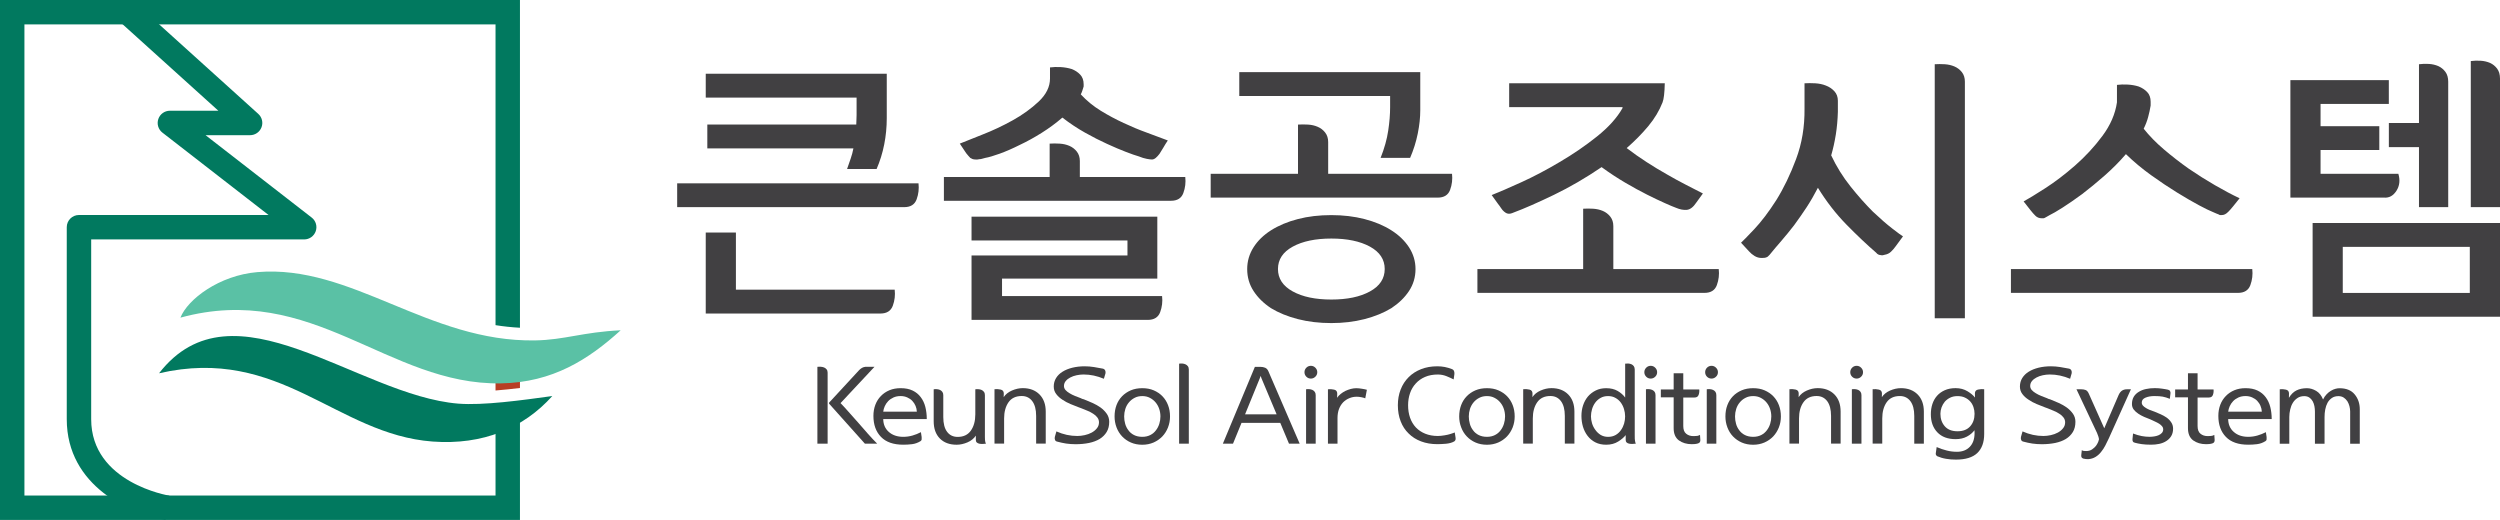
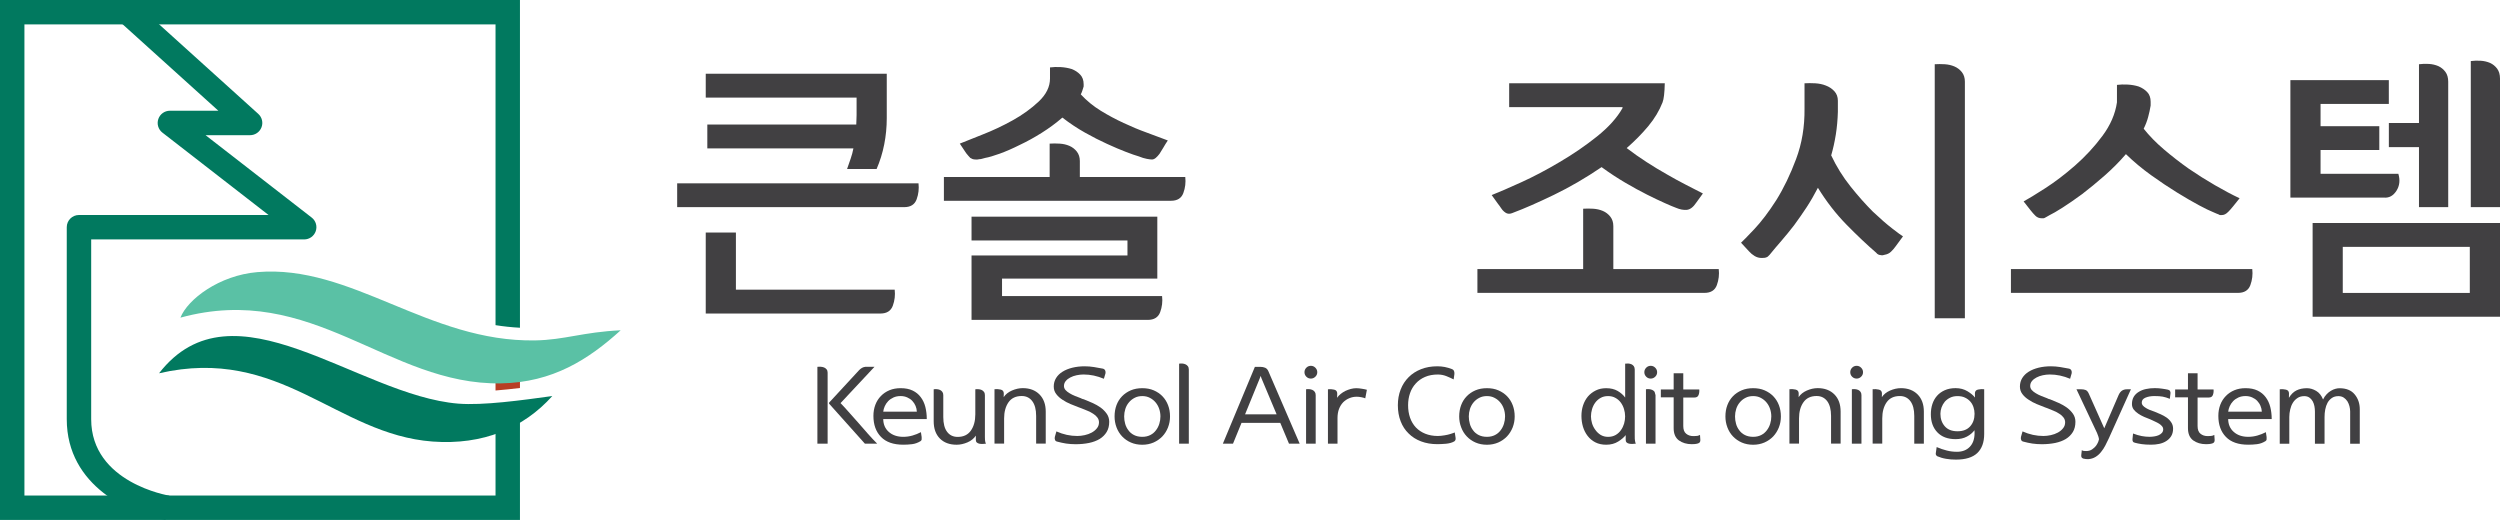
<svg xmlns="http://www.w3.org/2000/svg" version="1.1" id="Layer_1" x="0px" y="0px" width="109.201px" height="22.705px" viewBox="0 0 109.201 22.705" enable-background="new 0 0 109.201 22.705" xml:space="preserve">
  <path fill="#414042" d="M29.579,8.008h10.542c0.027,0.24,0,0.474-0.083,0.7c-0.084,0.227-0.264,0.34-0.541,0.34h-9.918V8.008z   M30.896,6.482V5.441h6.506c0-0.064,0.002-0.129,0.007-0.194c0.005-0.065,0.007-0.139,0.007-0.222V4.262h-6.589v-1.04h7.907v1.942  c0,0.388-0.037,0.77-0.111,1.144c-0.074,0.375-0.185,0.733-0.333,1.075H37c0.055-0.157,0.108-0.31,0.159-0.458  c0.051-0.147,0.09-0.295,0.118-0.443H30.896z M32.145,12.654h6.936c0.027,0.24,0,0.475-0.083,0.701  c-0.084,0.226-0.264,0.34-0.541,0.34h-7.63v-3.538h1.318V12.654z" />
  <path fill="#414042" d="M47.168,7.036V7.73h4.605c0.027,0.241,0,0.474-0.084,0.7c-0.083,0.228-0.263,0.34-0.54,0.34H41.23V7.73  h4.619V6.274c0.139-0.01,0.285-0.01,0.437,0c0.153,0.009,0.294,0.041,0.424,0.097c0.129,0.055,0.238,0.139,0.325,0.249  C47.123,6.731,47.168,6.87,47.168,7.036 M47.334,3.68v0.097c-0.019,0.065-0.037,0.125-0.056,0.18  c-0.018,0.056-0.041,0.111-0.069,0.166c0.259,0.278,0.55,0.516,0.874,0.715c0.324,0.199,0.657,0.377,0.998,0.534  c0.333,0.157,0.666,0.296,0.999,0.416c0.333,0.121,0.643,0.236,0.93,0.347c-0.075,0.111-0.139,0.215-0.194,0.312  c-0.056,0.097-0.112,0.188-0.167,0.271c-0.055,0.074-0.111,0.134-0.166,0.18c-0.056,0.046-0.111,0.069-0.167,0.069  c-0.046,0-0.12-0.009-0.222-0.028c-0.102-0.018-0.222-0.055-0.36-0.111c-0.13-0.036-0.315-0.101-0.556-0.194  c-0.24-0.092-0.513-0.208-0.817-0.347c-0.306-0.138-0.627-0.302-0.965-0.492c-0.337-0.189-0.668-0.409-0.991-0.659  c-0.278,0.241-0.579,0.463-0.902,0.666c-0.324,0.204-0.643,0.379-0.957,0.527c-0.315,0.158-0.606,0.285-0.874,0.382  c-0.268,0.097-0.481,0.159-0.639,0.187c-0.064,0.018-0.115,0.032-0.152,0.041c-0.037,0.01-0.069,0.014-0.097,0.014  c-0.037,0.01-0.067,0.014-0.09,0.014h-0.077c-0.055,0-0.102-0.007-0.138-0.021c-0.037-0.015-0.07-0.031-0.097-0.049  c-0.028-0.028-0.056-0.058-0.083-0.09c-0.028-0.033-0.061-0.072-0.098-0.118l-0.277-0.416c0.222-0.093,0.552-0.224,0.992-0.396  c0.439-0.171,0.876-0.376,1.31-0.617c0.435-0.24,0.817-0.516,1.145-0.825c0.328-0.31,0.493-0.645,0.493-1.006V2.945  c0.138-0.019,0.293-0.023,0.464-0.015c0.171,0.01,0.33,0.038,0.479,0.084c0.147,0.055,0.272,0.136,0.374,0.243  C47.283,3.363,47.334,3.504,47.334,3.68 M50.136,13.973h-7.699v-2.815h6.811v-0.653h-6.811v-1.04h8.115v2.705h-6.783v0.763h6.991  c0.028,0.24,0,0.475-0.083,0.7C50.594,13.859,50.413,13.973,50.136,13.973" />
-   <path fill="#414042" d="M58.015,6.205v1.387h5.41c0.026,0.241,0,0.474-0.084,0.701c-0.084,0.226-0.264,0.339-0.541,0.339h-9.917  v-1.04h3.814v-2.15c0.139-0.009,0.285-0.009,0.438,0c0.152,0.009,0.293,0.041,0.422,0.097c0.131,0.055,0.24,0.139,0.326,0.25  C57.97,5.899,58.015,6.039,58.015,6.205 M62.038,3.152v1.665c0,0.314-0.036,0.654-0.11,1.019c-0.074,0.366-0.186,0.72-0.334,1.061  h-1.289c0.166-0.416,0.276-0.811,0.332-1.186c0.057-0.374,0.084-0.718,0.084-1.033V4.192h-6.589v-1.04H62.038z M58.154,9.396  c0.518,0,1.001,0.057,1.449,0.173c0.449,0.116,0.84,0.28,1.173,0.492c0.323,0.204,0.58,0.451,0.771,0.742  c0.188,0.292,0.283,0.609,0.283,0.95c0,0.353-0.095,0.672-0.283,0.957c-0.19,0.287-0.447,0.537-0.771,0.75  c-0.333,0.203-0.724,0.362-1.173,0.479c-0.448,0.115-0.932,0.173-1.449,0.173c-0.527,0-1.016-0.058-1.463-0.173  c-0.449-0.116-0.84-0.275-1.174-0.479c-0.322-0.213-0.577-0.463-0.762-0.75c-0.185-0.285-0.277-0.604-0.277-0.957  c0-0.341,0.092-0.658,0.277-0.95c0.185-0.291,0.44-0.538,0.762-0.742c0.334-0.212,0.725-0.376,1.174-0.492  C57.138,9.452,57.626,9.396,58.154,9.396 M58.154,13.084c0.693,0,1.255-0.117,1.686-0.354c0.43-0.235,0.645-0.563,0.645-0.979  c0-0.416-0.215-0.742-0.645-0.978c-0.431-0.235-0.992-0.353-1.686-0.353s-1.256,0.118-1.686,0.353  c-0.431,0.236-0.646,0.562-0.646,0.978c0,0.416,0.215,0.743,0.646,0.979C56.898,12.967,57.46,13.084,58.154,13.084" />
  <path fill="#414042" d="M70.471,9.88v1.874h4.604c0.029,0.239,0,0.473-0.082,0.699c-0.083,0.227-0.264,0.34-0.541,0.34h-9.918  v-1.039h4.619V9.117c0.139-0.009,0.285-0.009,0.437,0c0.153,0.01,0.293,0.042,0.423,0.097c0.131,0.056,0.238,0.139,0.326,0.25  C70.427,9.575,70.471,9.714,70.471,9.88 M65.921,3.638h6.797c-0.009,0.416-0.042,0.693-0.097,0.833  c-0.14,0.36-0.347,0.707-0.624,1.04c-0.278,0.333-0.592,0.651-0.943,0.957c0.277,0.212,0.566,0.416,0.867,0.61  c0.3,0.194,0.598,0.375,0.895,0.541c0.287,0.166,0.565,0.319,0.838,0.458c0.273,0.139,0.517,0.264,0.729,0.374l-0.292,0.403  c-0.129,0.194-0.266,0.298-0.408,0.312C73.54,9.18,73.379,9.15,73.205,9.075c-0.102-0.036-0.262-0.104-0.479-0.201  c-0.219-0.097-0.475-0.219-0.771-0.367c-0.296-0.148-0.617-0.324-0.964-0.527C70.646,7.777,70.3,7.55,69.958,7.3  c-0.694,0.472-1.391,0.877-2.088,1.214c-0.699,0.337-1.283,0.594-1.756,0.77c-0.102,0.046-0.185,0.062-0.248,0.048  c-0.065-0.014-0.12-0.044-0.168-0.09c-0.045-0.037-0.09-0.088-0.131-0.152c-0.041-0.065-0.086-0.125-0.131-0.181l-0.279-0.388  c0.306-0.12,0.734-0.305,1.283-0.555c0.551-0.25,1.112-0.546,1.687-0.888c0.583-0.342,1.126-0.714,1.629-1.116  c0.505-0.403,0.877-0.817,1.117-1.242V4.679h-4.952V3.638z" />
  <path fill="#414042" d="M80.279,4.401v0.486c-0.01,0.342-0.039,0.673-0.09,0.992c-0.051,0.318-0.118,0.622-0.202,0.908  c0.231,0.49,0.514,0.944,0.846,1.36c0.333,0.416,0.657,0.781,0.972,1.095c0.324,0.306,0.607,0.553,0.854,0.743  c0.245,0.189,0.398,0.303,0.464,0.339l-0.317,0.431c-0.065,0.092-0.136,0.173-0.209,0.242c-0.074,0.07-0.166,0.114-0.277,0.132  c-0.028,0.009-0.057,0.016-0.083,0.021c-0.028,0.004-0.056,0.002-0.083-0.007c-0.028,0-0.061-0.007-0.098-0.021  c-0.037-0.014-0.074-0.044-0.111-0.09c-0.396-0.342-0.827-0.749-1.29-1.221c-0.462-0.471-0.879-1.008-1.248-1.609  c-0.158,0.305-0.324,0.592-0.499,0.86c-0.178,0.268-0.357,0.527-0.541,0.777c-0.186,0.24-0.371,0.467-0.555,0.68  c-0.186,0.213-0.357,0.416-0.514,0.61l-0.084,0.083c-0.046,0.028-0.09,0.044-0.132,0.049c-0.041,0.004-0.085,0.007-0.131,0.007  c-0.11,0-0.213-0.028-0.306-0.084c-0.092-0.055-0.176-0.124-0.25-0.208l-0.346-0.374c0.082-0.074,0.277-0.273,0.582-0.596  c0.305-0.324,0.625-0.745,0.957-1.263c0.323-0.518,0.612-1.116,0.866-1.796c0.255-0.68,0.377-1.413,0.368-2.199v-1.11  c0.139-0.009,0.294-0.009,0.465,0c0.171,0.01,0.326,0.042,0.465,0.098c0.147,0.055,0.272,0.138,0.374,0.249  C80.228,4.096,80.279,4.235,80.279,4.401 M85.827,3.569v10.333h-1.317V2.806c0.139-0.009,0.284-0.009,0.438,0  c0.152,0.01,0.293,0.042,0.422,0.097c0.13,0.056,0.239,0.139,0.327,0.25C85.783,3.264,85.827,3.402,85.827,3.569" />
  <path fill="#414042" d="M87.838,11.753H98.38c0.027,0.241,0,0.474-0.083,0.7c-0.084,0.227-0.265,0.34-0.541,0.34h-9.918V11.753z   M93.941,4.443V4.61c-0.027,0.166-0.063,0.334-0.11,0.506c-0.046,0.171-0.111,0.34-0.194,0.506c0.241,0.305,0.534,0.606,0.881,0.902  c0.346,0.295,0.711,0.578,1.09,0.846c0.379,0.259,0.76,0.499,1.144,0.721s0.741,0.412,1.075,0.569  c-0.111,0.138-0.205,0.256-0.284,0.353s-0.146,0.174-0.202,0.229c-0.055,0.056-0.105,0.096-0.152,0.118  c-0.045,0.023-0.097,0.035-0.151,0.035h-0.063c-0.013,0-0.033-0.009-0.062-0.028c-0.028-0.009-0.063-0.023-0.104-0.041  c-0.042-0.019-0.095-0.042-0.16-0.07c-0.119-0.046-0.318-0.143-0.597-0.291c-0.276-0.148-0.596-0.333-0.956-0.555  c-0.361-0.222-0.738-0.474-1.131-0.756c-0.393-0.282-0.762-0.589-1.104-0.922c-0.285,0.333-0.599,0.647-0.936,0.943  s-0.664,0.564-0.979,0.805c-0.314,0.23-0.599,0.427-0.853,0.589c-0.255,0.162-0.442,0.27-0.562,0.326  c-0.065,0.037-0.113,0.065-0.146,0.083c-0.032,0.019-0.058,0.033-0.077,0.042c-0.018,0.009-0.037,0.014-0.055,0.014h-0.07  c-0.055,0-0.105-0.009-0.152-0.028s-0.088-0.046-0.125-0.084c-0.036-0.036-0.071-0.073-0.104-0.11  c-0.031-0.037-0.068-0.079-0.104-0.125l-0.305-0.389c0.202-0.11,0.518-0.302,0.942-0.575s0.86-0.604,1.304-0.992  c0.444-0.389,0.842-0.818,1.193-1.29c0.352-0.472,0.564-0.962,0.638-1.47V3.708c0.14-0.019,0.294-0.023,0.466-0.014  c0.17,0.009,0.33,0.037,0.478,0.083c0.147,0.056,0.272,0.137,0.375,0.243C93.89,4.125,93.941,4.267,93.941,4.443" />
  <path fill="#414042" d="M104.345,3.499V4.54h-2.982v0.971h2.566v1.04h-2.566v1.04h3.398c0.084,0.278,0.055,0.526-0.083,0.742  c-0.14,0.218-0.319,0.317-0.541,0.299h-4.092V3.499H104.345z M101.016,9.742h8.185v4.092h-8.185V9.742z M107.882,10.782h-5.549  v2.012h5.549V10.782z M106.939,3.569v5.479h-1.277V6.426h-1.316V5.372h1.316V2.806c0.141-0.019,0.283-0.023,0.432-0.014  c0.148,0.009,0.286,0.041,0.416,0.097c0.12,0.056,0.222,0.139,0.305,0.249C106.897,3.249,106.939,3.393,106.939,3.569 M109.201,3.43  v5.618h-1.276V2.667c0.138-0.018,0.282-0.023,0.43-0.014c0.147,0.009,0.286,0.042,0.416,0.097c0.12,0.056,0.222,0.139,0.306,0.25  C109.158,3.111,109.201,3.254,109.201,3.43" />
  <path fill="#414042" d="M36.151,16.279v3.101h-0.447v-3.356c0.047-0.006,0.096-0.008,0.149-0.004  c0.053,0.004,0.101,0.014,0.145,0.032s0.08,0.048,0.11,0.084C36.137,16.173,36.151,16.221,36.151,16.279 M36.212,17.609  c0-0.004,0.001-0.008,0.002-0.013c0.002-0.005,0.004-0.01,0.008-0.016l1.309-1.417c0.037-0.037,0.077-0.068,0.121-0.094  c0.044-0.024,0.094-0.041,0.149-0.047h0.397l-1.483,1.586c0.134,0.14,0.267,0.285,0.399,0.436c0.132,0.15,0.265,0.3,0.399,0.449  c0.133,0.152,0.266,0.304,0.398,0.455c0.132,0.15,0.267,0.293,0.403,0.431h-0.536l-1.556-1.739  c-0.004-0.003-0.006-0.007-0.008-0.011C36.213,17.625,36.212,17.617,36.212,17.609" />
  <path fill="#414042" d="M40.226,18.877l0.032,0.213c0.003,0.041,0.003,0.076,0,0.105c-0.003,0.029-0.019,0.055-0.047,0.073  c-0.118,0.073-0.242,0.118-0.373,0.134c-0.13,0.016-0.258,0.023-0.382,0.023c-0.428,0-0.753-0.112-0.974-0.34  c-0.221-0.227-0.331-0.533-0.331-0.918c0-0.175,0.028-0.336,0.084-0.484c0.056-0.149,0.137-0.277,0.242-0.383  c0.103-0.108,0.228-0.193,0.374-0.254s0.309-0.09,0.489-0.09c0.205,0,0.38,0.034,0.524,0.104c0.144,0.069,0.262,0.165,0.352,0.286  c0.093,0.121,0.161,0.264,0.203,0.429c0.041,0.164,0.063,0.342,0.063,0.53H38.58c0.003,0.234,0.084,0.422,0.245,0.563  c0.16,0.141,0.37,0.213,0.631,0.213c0.14,0,0.274-0.02,0.403-0.057C39.988,18.988,40.109,18.938,40.226,18.877 M38.58,17.981h1.468  c-0.003-0.087-0.022-0.171-0.056-0.251c-0.034-0.082-0.082-0.154-0.144-0.221c-0.059-0.062-0.132-0.111-0.219-0.15  c-0.088-0.039-0.184-0.059-0.289-0.059c-0.118,0-0.223,0.021-0.315,0.063c-0.091,0.042-0.169,0.096-0.231,0.161  s-0.111,0.14-0.147,0.219C38.612,17.824,38.588,17.903,38.58,17.981" />
  <path fill="#414042" d="M43.021,17.259v1.836c0,0.047,0.001,0.086,0.004,0.117c0.004,0.03,0.007,0.056,0.01,0.075  c0.003,0.021,0.007,0.039,0.014,0.054c0.006,0.013,0.012,0.026,0.019,0.039c-0.047,0.006-0.097,0.01-0.15,0.012  c-0.053,0.001-0.101-0.003-0.144-0.012c-0.044-0.011-0.079-0.026-0.107-0.052c-0.028-0.024-0.042-0.063-0.042-0.111v-0.188  c-0.087,0.129-0.21,0.227-0.368,0.295c-0.159,0.067-0.316,0.102-0.471,0.102c-0.308,0-0.552-0.09-0.732-0.271  c-0.18-0.183-0.27-0.434-0.27-0.754v-1.397c0.043-0.007,0.089-0.009,0.137-0.005c0.048,0.004,0.094,0.014,0.138,0.033  c0.04,0.019,0.074,0.045,0.102,0.084c0.028,0.037,0.042,0.084,0.042,0.144v0.956c0,0.283,0.055,0.498,0.166,0.645  c0.11,0.148,0.264,0.223,0.464,0.223c0.254,0,0.446-0.092,0.575-0.275c0.129-0.184,0.194-0.42,0.194-0.709v-1.095  c0.043-0.007,0.088-0.009,0.137-0.005c0.048,0.004,0.094,0.014,0.137,0.033c0.041,0.019,0.075,0.045,0.103,0.084  C43.007,17.152,43.021,17.199,43.021,17.259" />
  <path fill="#414042" d="M43.846,17.189l-0.005,0.158c0.084-0.125,0.205-0.221,0.361-0.289c0.158-0.068,0.315-0.104,0.474-0.104  c0.304,0,0.547,0.093,0.729,0.275c0.182,0.184,0.273,0.434,0.273,0.75v1.399h-0.419v-1.212c0-0.28-0.057-0.494-0.169-0.643  c-0.112-0.149-0.265-0.225-0.461-0.225c-0.258,0-0.45,0.092-0.578,0.275c-0.127,0.183-0.191,0.42-0.191,0.707v1.097h-0.42v-2.377  c0.094-0.009,0.185-0.004,0.273,0.017C43.802,17.039,43.846,17.096,43.846,17.189" />
  <path fill="#414042" d="M46.182,19.291c-0.05-0.01-0.083-0.034-0.098-0.075c-0.016-0.04-0.019-0.083-0.009-0.13l0.069-0.242  c0.153,0.068,0.305,0.118,0.455,0.151c0.151,0.032,0.302,0.049,0.455,0.049c0.105,0,0.214-0.013,0.326-0.037  c0.112-0.024,0.214-0.062,0.307-0.112c0.09-0.05,0.166-0.111,0.226-0.187c0.061-0.074,0.091-0.161,0.091-0.261  c0-0.077-0.023-0.147-0.07-0.209c-0.046-0.063-0.107-0.117-0.181-0.164c-0.075-0.049-0.158-0.094-0.25-0.131  c-0.091-0.037-0.182-0.073-0.273-0.111l-0.102-0.037c-0.115-0.044-0.237-0.091-0.366-0.145c-0.129-0.053-0.247-0.117-0.356-0.191  c-0.109-0.07-0.199-0.152-0.27-0.247c-0.072-0.093-0.108-0.201-0.108-0.326c0-0.139,0.034-0.264,0.103-0.375  c0.068-0.11,0.163-0.202,0.284-0.276c0.121-0.076,0.264-0.133,0.429-0.174C47.009,16.021,47.187,16,47.379,16  c0.139,0,0.276,0.012,0.407,0.033c0.133,0.021,0.262,0.046,0.39,0.07c0.047,0.012,0.079,0.039,0.098,0.078  c0.018,0.041,0.023,0.084,0.014,0.127l-0.07,0.237c-0.146-0.062-0.293-0.108-0.441-0.14c-0.147-0.031-0.296-0.047-0.445-0.047  c-0.103,0-0.204,0.012-0.305,0.033c-0.101,0.021-0.194,0.053-0.277,0.098c-0.081,0.041-0.147,0.093-0.199,0.156  c-0.051,0.063-0.077,0.135-0.077,0.217c0,0.064,0.023,0.123,0.068,0.175c0.045,0.051,0.105,0.098,0.18,0.142  c0.071,0.043,0.151,0.084,0.24,0.119c0.088,0.035,0.175,0.068,0.259,0.1c0.008,0.006,0.019,0.013,0.03,0.017  c0.011,0.005,0.022,0.009,0.034,0.012c0.013,0.003,0.024,0.007,0.036,0.009c0.01,0.004,0.02,0.006,0.03,0.01  c0.118,0.047,0.242,0.099,0.371,0.156c0.128,0.057,0.247,0.125,0.356,0.202c0.105,0.078,0.194,0.169,0.266,0.271  c0.071,0.103,0.107,0.219,0.107,0.35c0,0.174-0.038,0.323-0.112,0.445c-0.075,0.123-0.177,0.225-0.308,0.306  c-0.13,0.077-0.285,0.136-0.464,0.173c-0.178,0.036-0.373,0.055-0.584,0.055c-0.143,0-0.281-0.01-0.415-0.029  C46.435,19.354,46.306,19.324,46.182,19.291" />
  <path fill="#414042" d="M48.685,18.191c0-0.178,0.027-0.342,0.083-0.492s0.137-0.279,0.243-0.389  c0.105-0.109,0.233-0.195,0.382-0.26c0.149-0.063,0.316-0.094,0.503-0.094c0.184,0,0.35,0.03,0.499,0.094  c0.149,0.064,0.276,0.15,0.382,0.26c0.105,0.109,0.187,0.238,0.244,0.389c0.058,0.15,0.086,0.314,0.086,0.492  c0,0.167-0.029,0.326-0.088,0.479c-0.059,0.149-0.141,0.281-0.247,0.393c-0.108,0.111-0.237,0.201-0.384,0.266  c-0.148,0.064-0.312,0.098-0.492,0.098c-0.184,0-0.35-0.033-0.499-0.098s-0.276-0.154-0.382-0.266s-0.187-0.243-0.244-0.393  C48.713,18.518,48.685,18.358,48.685,18.191 M49.104,18.191c0,0.107,0.014,0.216,0.044,0.32c0.029,0.106,0.077,0.201,0.142,0.285  c0.062,0.088,0.144,0.156,0.245,0.207s0.221,0.078,0.361,0.078c0.134,0,0.25-0.027,0.35-0.078c0.099-0.051,0.181-0.119,0.246-0.207  c0.066-0.084,0.114-0.179,0.147-0.285c0.033-0.104,0.049-0.213,0.049-0.32c0-0.112-0.018-0.223-0.053-0.329  c-0.036-0.106-0.088-0.201-0.156-0.282c-0.069-0.084-0.152-0.15-0.25-0.201c-0.098-0.053-0.209-0.078-0.333-0.078  c-0.127,0-0.24,0.025-0.338,0.078c-0.098,0.051-0.181,0.117-0.249,0.201c-0.069,0.081-0.12,0.176-0.154,0.282  C49.121,17.969,49.104,18.079,49.104,18.191" />
  <path fill="#414042" d="M51.928,16.141v3.238h-0.424v-3.494c0.043-0.008,0.09-0.008,0.139-0.006c0.05,0.004,0.095,0.015,0.136,0.033  c0.043,0.019,0.079,0.047,0.107,0.084S51.928,16.082,51.928,16.141" />
  <path fill="#414042" d="M53.858,19.38h-0.443l1.399-3.356h0.242c0.074,0,0.143,0.014,0.205,0.039  c0.062,0.027,0.109,0.076,0.14,0.147l1.37,3.17h-0.467l-0.381-0.909H54.23L53.858,19.38z M55.763,18.098l-0.656-1.562l-0.042-0.116  l-0.042,0.116l-0.638,1.562H55.763z" />
  <path fill="#414042" d="M56.98,16.257c0-0.075,0.027-0.14,0.082-0.196c0.054-0.055,0.121-0.082,0.199-0.082  c0.073,0,0.139,0.027,0.194,0.082c0.056,0.057,0.084,0.121,0.084,0.196c0,0.078-0.028,0.144-0.084,0.198  c-0.056,0.054-0.121,0.082-0.194,0.082c-0.078,0-0.146-0.028-0.199-0.082C57.007,16.4,56.98,16.335,56.98,16.257 M57.47,17.259  v2.121h-0.42v-2.377c0.043-0.007,0.09-0.009,0.137-0.005c0.049,0.004,0.095,0.014,0.138,0.033c0.041,0.019,0.075,0.045,0.103,0.084  C57.456,17.152,57.47,17.199,57.47,17.259" />
  <path fill="#414042" d="M58.005,19.38v-2.377c0.093-0.009,0.186-0.004,0.273,0.017s0.133,0.076,0.133,0.17l-0.006,0.187  c0.037-0.06,0.089-0.115,0.152-0.166c0.063-0.052,0.133-0.095,0.207-0.134c0.077-0.036,0.157-0.065,0.24-0.088  c0.082-0.021,0.161-0.032,0.234-0.032c0.076,0,0.16,0.008,0.252,0.024c0.094,0.014,0.164,0.03,0.216,0.045l-0.071,0.373  c-0.043-0.019-0.101-0.035-0.174-0.049s-0.139-0.021-0.198-0.021c-0.114,0-0.223,0.021-0.323,0.064  c-0.102,0.041-0.191,0.102-0.269,0.178c-0.078,0.082-0.14,0.18-0.183,0.295s-0.065,0.246-0.065,0.396v1.119H58.005z" />
  <path fill="#414042" d="M62.806,16.359c-0.211,0-0.398,0.035-0.559,0.105c-0.162,0.069-0.297,0.166-0.406,0.287  c-0.111,0.12-0.196,0.262-0.251,0.426c-0.056,0.162-0.084,0.338-0.084,0.523c0,0.2,0.028,0.381,0.086,0.546  c0.058,0.164,0.142,0.306,0.254,0.425c0.112,0.117,0.249,0.209,0.41,0.274s0.345,0.099,0.55,0.099c0.04,0,0.086-0.002,0.138-0.008  c0.052-0.005,0.103-0.012,0.155-0.021c0.05-0.01,0.096-0.019,0.139-0.027c0.041-0.01,0.074-0.02,0.1-0.027  c0.021-0.007,0.043-0.014,0.063-0.02c0.021-0.006,0.04-0.012,0.059-0.02c0.016-0.006,0.031-0.011,0.045-0.016  s0.027-0.01,0.039-0.016l0.033,0.209c0.008,0.043,0.008,0.08,0,0.109c-0.01,0.03-0.026,0.055-0.052,0.072  c-0.096,0.057-0.218,0.09-0.366,0.104c-0.146,0.012-0.272,0.018-0.375,0.018c-0.261,0-0.498-0.04-0.711-0.121  c-0.213-0.08-0.394-0.195-0.543-0.344c-0.152-0.146-0.269-0.324-0.349-0.534c-0.082-0.21-0.122-0.444-0.122-0.702  c0-0.248,0.04-0.477,0.122-0.686c0.08-0.207,0.196-0.387,0.349-0.539c0.149-0.15,0.33-0.266,0.543-0.35S62.522,16,62.783,16  c0.112,0,0.219,0.01,0.324,0.03c0.104,0.021,0.209,0.051,0.314,0.092c0.047,0.019,0.076,0.048,0.092,0.087  c0.013,0.038,0.02,0.08,0.016,0.127l-0.033,0.237c-0.09-0.046-0.194-0.093-0.314-0.142C63.062,16.383,62.936,16.359,62.806,16.359" />
  <path fill="#414042" d="M63.738,18.191c0-0.178,0.028-0.342,0.084-0.492c0.057-0.15,0.137-0.279,0.244-0.389  c0.104-0.109,0.231-0.195,0.381-0.26c0.149-0.063,0.316-0.094,0.504-0.094c0.184,0,0.35,0.03,0.498,0.094  c0.149,0.064,0.276,0.15,0.383,0.26c0.104,0.109,0.187,0.238,0.244,0.389s0.086,0.314,0.086,0.492c0,0.167-0.029,0.326-0.088,0.479  c-0.06,0.149-0.142,0.281-0.248,0.393c-0.107,0.111-0.236,0.201-0.383,0.266c-0.148,0.064-0.313,0.098-0.492,0.098  c-0.185,0-0.351-0.033-0.5-0.098c-0.148-0.064-0.275-0.154-0.381-0.266c-0.106-0.111-0.188-0.243-0.244-0.393  C63.767,18.518,63.738,18.358,63.738,18.191 M64.158,18.191c0,0.107,0.015,0.216,0.045,0.32c0.028,0.106,0.076,0.201,0.142,0.285  c0.062,0.088,0.144,0.156,0.245,0.207s0.221,0.078,0.361,0.078c0.133,0,0.25-0.027,0.35-0.078s0.181-0.119,0.246-0.207  c0.066-0.084,0.113-0.179,0.146-0.285c0.033-0.104,0.049-0.213,0.049-0.32c0-0.112-0.018-0.223-0.053-0.329  s-0.088-0.201-0.156-0.282c-0.068-0.084-0.151-0.15-0.25-0.201c-0.098-0.053-0.209-0.078-0.332-0.078  c-0.127,0-0.24,0.025-0.338,0.078c-0.099,0.051-0.182,0.117-0.25,0.201c-0.068,0.081-0.119,0.176-0.154,0.282  C64.175,17.969,64.158,18.079,64.158,18.191" />
-   <path fill="#414042" d="M66.94,17.189l-0.004,0.158c0.084-0.125,0.204-0.221,0.36-0.289c0.158-0.068,0.314-0.104,0.474-0.104  c0.304,0,0.548,0.093,0.729,0.275c0.182,0.184,0.272,0.434,0.272,0.75v1.399h-0.419v-1.212c0-0.28-0.057-0.494-0.168-0.643  c-0.112-0.149-0.266-0.225-0.463-0.225c-0.258,0-0.449,0.092-0.576,0.275c-0.128,0.183-0.191,0.42-0.191,0.707v1.097h-0.42v-2.377  c0.094-0.009,0.184-0.004,0.273,0.017C66.896,17.039,66.94,17.096,66.94,17.189" />
  <path fill="#414042" d="M71.406,16.141v2.865c0,0.069,0,0.123,0.002,0.164s0.006,0.072,0.012,0.098  c0.002,0.025,0.008,0.046,0.014,0.064c0.006,0.016,0.014,0.032,0.02,0.047c-0.047,0.006-0.098,0.01-0.149,0.012  c-0.054,0.002-0.101-0.002-0.146-0.012c-0.043-0.009-0.078-0.025-0.106-0.051s-0.042-0.063-0.042-0.111v-0.211  c-0.072,0.094-0.18,0.188-0.326,0.28s-0.322,0.14-0.527,0.14c-0.18,0-0.338-0.035-0.473-0.104s-0.248-0.164-0.338-0.282  c-0.09-0.117-0.158-0.252-0.203-0.402c-0.044-0.151-0.066-0.308-0.066-0.469c0-0.162,0.023-0.316,0.071-0.461  c0.048-0.146,0.119-0.275,0.212-0.388c0.094-0.108,0.206-0.196,0.342-0.263c0.133-0.067,0.284-0.1,0.455-0.1  c0.196,0,0.362,0.039,0.502,0.12c0.137,0.081,0.248,0.177,0.328,0.289v-1.481c0.043-0.006,0.09-0.008,0.137-0.006  c0.049,0.004,0.095,0.014,0.139,0.033c0.04,0.018,0.074,0.047,0.102,0.084C71.391,16.033,71.406,16.082,71.406,16.141   M69.494,18.191c0,0.096,0.017,0.195,0.047,0.3c0.031,0.104,0.08,0.2,0.145,0.287c0.063,0.09,0.141,0.163,0.232,0.22  c0.095,0.055,0.201,0.084,0.322,0.084c0.129,0,0.238-0.027,0.334-0.082c0.094-0.055,0.17-0.125,0.23-0.213  c0.063-0.087,0.107-0.182,0.138-0.285c0.029-0.104,0.044-0.209,0.044-0.311c0-0.112-0.017-0.221-0.05-0.327  c-0.032-0.104-0.079-0.2-0.142-0.284c-0.062-0.084-0.139-0.15-0.233-0.201c-0.093-0.053-0.2-0.078-0.321-0.078  c-0.123,0-0.232,0.026-0.326,0.08c-0.094,0.053-0.17,0.121-0.232,0.205s-0.109,0.178-0.141,0.287  C69.51,17.979,69.494,18.086,69.494,18.191" />
-   <path fill="#414042" d="M71.825,16.257c0-0.075,0.028-0.14,0.082-0.196c0.054-0.055,0.12-0.082,0.198-0.082  c0.074,0,0.14,0.027,0.195,0.082c0.057,0.057,0.084,0.121,0.084,0.196c0,0.078-0.027,0.144-0.084,0.198  c-0.056,0.054-0.121,0.082-0.195,0.082c-0.078,0-0.145-0.028-0.198-0.082C71.853,16.4,71.825,16.335,71.825,16.257 M72.314,17.259  v2.121h-0.418v-2.377c0.043-0.007,0.088-0.009,0.137-0.005c0.048,0.004,0.094,0.014,0.137,0.033  c0.041,0.019,0.075,0.045,0.104,0.084C72.3,17.152,72.314,17.199,72.314,17.259" />
+   <path fill="#414042" d="M71.825,16.257c0-0.075,0.028-0.14,0.082-0.196c0.054-0.055,0.12-0.082,0.198-0.082  c0.074,0,0.14,0.027,0.195,0.082c0.057,0.057,0.084,0.121,0.084,0.196c0,0.078-0.027,0.144-0.084,0.198  c-0.056,0.054-0.121,0.082-0.195,0.082c-0.078,0-0.145-0.028-0.198-0.082C71.853,16.4,71.825,16.335,71.825,16.257 M72.314,17.259  v2.121h-0.418v-2.377c0.043-0.007,0.088-0.009,0.137-0.005c0.048,0.004,0.094,0.014,0.137,0.033  c0.041,0.019,0.075,0.045,0.104,0.084" />
  <path fill="#414042" d="M73.968,19.049c0.047,0,0.085-0.001,0.117-0.005c0.031-0.003,0.057-0.007,0.079-0.009  c0.022-0.006,0.038-0.012,0.052-0.02c0.012-0.006,0.025-0.012,0.041-0.018l0.014,0.209c0.004,0.041-0.003,0.074-0.018,0.103  c-0.016,0.028-0.044,0.048-0.084,0.06c-0.044,0.014-0.09,0.022-0.137,0.027c-0.045,0.004-0.09,0.006-0.135,0.006  c-0.223,0-0.41-0.056-0.563-0.166c-0.152-0.113-0.228-0.291-0.228-0.533v-1.346h-0.56v-0.346h0.56v-0.708h0.42v0.708h0.698  c0.009,0.081,0,0.16-0.028,0.238c-0.027,0.078-0.088,0.115-0.182,0.115h-0.488v1.246c0,0.154,0.041,0.267,0.125,0.334  C73.736,19.015,73.841,19.049,73.968,19.049" />
-   <path fill="#414042" d="M74.482,16.257c0-0.075,0.027-0.14,0.08-0.196c0.055-0.055,0.121-0.082,0.199-0.082  c0.074,0,0.14,0.027,0.195,0.082c0.057,0.057,0.084,0.121,0.084,0.196c0,0.078-0.027,0.144-0.084,0.198  c-0.056,0.054-0.121,0.082-0.195,0.082c-0.078,0-0.145-0.028-0.199-0.082C74.509,16.4,74.482,16.335,74.482,16.257 M74.97,17.259  v2.121h-0.418v-2.377c0.043-0.007,0.088-0.009,0.137-0.005c0.048,0.004,0.094,0.014,0.137,0.033  c0.041,0.019,0.075,0.045,0.104,0.084C74.957,17.152,74.97,17.199,74.97,17.259" />
  <path fill="#414042" d="M75.367,18.191c0-0.178,0.027-0.342,0.084-0.492c0.056-0.15,0.137-0.279,0.242-0.389s0.232-0.195,0.383-0.26  c0.148-0.063,0.316-0.094,0.503-0.094c0.183,0,0.351,0.03,0.499,0.094c0.148,0.064,0.275,0.15,0.382,0.26  c0.104,0.109,0.187,0.238,0.244,0.389s0.086,0.314,0.086,0.492c0,0.167-0.028,0.326-0.088,0.479  c-0.06,0.149-0.142,0.281-0.247,0.393c-0.107,0.111-0.236,0.201-0.384,0.266c-0.148,0.064-0.312,0.098-0.492,0.098  c-0.185,0-0.351-0.033-0.499-0.098s-0.275-0.154-0.382-0.266s-0.187-0.243-0.244-0.393C75.396,18.518,75.367,18.358,75.367,18.191   M75.787,18.191c0,0.107,0.014,0.216,0.044,0.32c0.028,0.106,0.077,0.201,0.142,0.285c0.063,0.088,0.145,0.156,0.246,0.207  c0.101,0.051,0.221,0.078,0.36,0.078c0.134,0,0.25-0.027,0.351-0.078c0.099-0.051,0.18-0.119,0.246-0.207  c0.065-0.084,0.113-0.179,0.146-0.285c0.033-0.104,0.049-0.213,0.049-0.32c0-0.112-0.018-0.223-0.053-0.329  c-0.036-0.106-0.088-0.201-0.156-0.282c-0.068-0.084-0.152-0.15-0.25-0.201c-0.098-0.053-0.209-0.078-0.333-0.078  c-0.127,0-0.24,0.025-0.338,0.078c-0.099,0.051-0.181,0.117-0.249,0.201c-0.069,0.081-0.12,0.176-0.154,0.282  C75.804,17.969,75.787,18.079,75.787,18.191" />
  <path fill="#414042" d="M78.568,17.189l-0.004,0.158c0.084-0.125,0.205-0.221,0.361-0.289c0.157-0.068,0.314-0.104,0.473-0.104  c0.305,0,0.549,0.093,0.73,0.275c0.182,0.184,0.271,0.434,0.271,0.75v1.399h-0.418v-1.212c0-0.28-0.058-0.494-0.168-0.643  c-0.113-0.149-0.267-0.225-0.463-0.225c-0.258,0-0.449,0.092-0.576,0.275c-0.129,0.183-0.192,0.42-0.192,0.707v1.097h-0.419v-2.377  c0.093-0.009,0.184-0.004,0.271,0.017C78.525,17.039,78.568,17.096,78.568,17.189" />
  <path fill="#414042" d="M80.82,16.257c0-0.075,0.027-0.14,0.081-0.196c0.054-0.055,0.121-0.082,0.199-0.082  c0.074,0,0.14,0.027,0.194,0.082c0.057,0.057,0.084,0.121,0.084,0.196c0,0.078-0.027,0.144-0.084,0.198  c-0.055,0.054-0.12,0.082-0.194,0.082c-0.078,0-0.146-0.028-0.199-0.082C80.847,16.4,80.82,16.335,80.82,16.257 M81.309,17.259  v2.121H80.89v-2.377c0.043-0.007,0.089-0.009,0.137-0.005c0.049,0.004,0.094,0.014,0.139,0.033c0.039,0.019,0.074,0.045,0.102,0.084  C81.294,17.152,81.309,17.199,81.309,17.259" />
  <path fill="#414042" d="M82.204,17.189L82.2,17.348c0.083-0.125,0.204-0.221,0.36-0.289c0.158-0.068,0.314-0.104,0.474-0.104  c0.304,0,0.547,0.093,0.729,0.275c0.182,0.184,0.272,0.434,0.272,0.75v1.399h-0.419v-1.212c0-0.28-0.057-0.494-0.168-0.643  c-0.112-0.149-0.266-0.225-0.462-0.225c-0.259,0-0.45,0.092-0.578,0.275c-0.127,0.183-0.19,0.42-0.19,0.707v1.097h-0.42v-2.377  c0.094-0.009,0.184-0.004,0.272,0.017C82.16,17.039,82.204,17.096,82.204,17.189" />
  <path fill="#414042" d="M85.482,19.734c0.234,0,0.422-0.072,0.561-0.218c0.138-0.144,0.207-0.345,0.207-0.603l-0.004-0.121  c-0.082,0.111-0.192,0.205-0.332,0.279c-0.139,0.074-0.303,0.111-0.493,0.111c-0.343,0-0.608-0.1-0.797-0.298  c-0.19-0.199-0.284-0.461-0.284-0.788c0-0.158,0.021-0.307,0.066-0.445c0.045-0.138,0.113-0.259,0.203-0.361  s0.203-0.184,0.338-0.244c0.136-0.061,0.293-0.092,0.474-0.092c0.198,0,0.372,0.047,0.521,0.137c0.146,0.09,0.256,0.181,0.327,0.275  l-0.005-0.179c0-0.093,0.045-0.149,0.133-0.17c0.09-0.021,0.18-0.024,0.273-0.017v1.959c0,0.363-0.102,0.64-0.303,0.832  c-0.203,0.191-0.514,0.285-0.933,0.285c-0.149,0-0.292-0.01-0.429-0.035c-0.137-0.022-0.266-0.061-0.387-0.113  c-0.027-0.02-0.047-0.042-0.057-0.066c-0.009-0.027-0.009-0.061,0-0.102l0.033-0.232c0.148,0.065,0.295,0.115,0.438,0.15  C85.176,19.716,85.326,19.734,85.482,19.734 M84.758,18.074c0,0.217,0.063,0.399,0.19,0.545c0.127,0.146,0.313,0.219,0.556,0.219  c0.239,0,0.423-0.07,0.552-0.213c0.129-0.144,0.193-0.326,0.193-0.551c0-0.1-0.016-0.195-0.047-0.289  c-0.03-0.092-0.077-0.174-0.139-0.246c-0.063-0.071-0.141-0.129-0.234-0.172c-0.092-0.045-0.201-0.065-0.325-0.065  c-0.121,0-0.229,0.022-0.322,0.069s-0.171,0.105-0.233,0.176c-0.062,0.076-0.108,0.158-0.142,0.25  C84.775,17.889,84.758,17.981,84.758,18.074" />
  <path fill="#414042" d="M88.384,19.291c-0.05-0.01-0.083-0.034-0.098-0.075c-0.016-0.04-0.02-0.083-0.01-0.13l0.069-0.242  c0.153,0.068,0.304,0.118,0.455,0.151c0.151,0.032,0.302,0.049,0.454,0.049c0.105,0,0.215-0.013,0.327-0.037  s0.214-0.062,0.307-0.112c0.091-0.05,0.166-0.111,0.226-0.187c0.062-0.074,0.092-0.161,0.092-0.261c0-0.077-0.023-0.147-0.07-0.209  c-0.046-0.063-0.107-0.117-0.182-0.164c-0.074-0.049-0.157-0.094-0.25-0.131c-0.092-0.037-0.182-0.073-0.272-0.111l-0.103-0.037  c-0.114-0.044-0.236-0.091-0.365-0.145c-0.129-0.053-0.248-0.117-0.355-0.191c-0.109-0.07-0.201-0.152-0.271-0.247  c-0.071-0.093-0.107-0.201-0.107-0.326c0-0.139,0.034-0.264,0.103-0.375c0.069-0.11,0.163-0.202,0.284-0.276  c0.121-0.076,0.265-0.133,0.43-0.174C89.211,16.021,89.389,16,89.583,16c0.139,0,0.276,0.012,0.407,0.033s0.262,0.046,0.39,0.07  c0.047,0.012,0.079,0.039,0.098,0.078c0.019,0.041,0.023,0.084,0.013,0.127l-0.068,0.237c-0.146-0.062-0.293-0.108-0.441-0.14  c-0.146-0.031-0.296-0.047-0.445-0.047c-0.103,0-0.203,0.012-0.305,0.033c-0.101,0.021-0.193,0.053-0.277,0.098  c-0.08,0.041-0.146,0.093-0.198,0.156s-0.077,0.135-0.077,0.217c0,0.064,0.023,0.123,0.068,0.175  c0.045,0.051,0.104,0.098,0.18,0.142c0.07,0.043,0.15,0.084,0.24,0.119c0.088,0.035,0.175,0.068,0.258,0.1  c0.009,0.006,0.02,0.013,0.031,0.017c0.01,0.005,0.021,0.009,0.033,0.012c0.014,0.003,0.024,0.007,0.035,0.009  c0.012,0.004,0.021,0.006,0.031,0.01c0.118,0.047,0.241,0.099,0.371,0.156c0.128,0.057,0.247,0.125,0.355,0.202  c0.105,0.078,0.194,0.169,0.267,0.271c0.071,0.103,0.106,0.219,0.106,0.35c0,0.174-0.037,0.323-0.111,0.445  c-0.075,0.123-0.178,0.225-0.309,0.306c-0.129,0.077-0.285,0.136-0.463,0.173c-0.179,0.036-0.373,0.055-0.586,0.055  c-0.142,0-0.279-0.01-0.414-0.029C88.637,19.354,88.508,19.324,88.384,19.291" />
  <path fill="#414042" d="M91.684,19.193c0-0.028-0.009-0.072-0.028-0.131c-0.018-0.059-0.037-0.108-0.056-0.149l-0.899-1.909h0.209  c0.068,0,0.131,0.01,0.188,0.031s0.102,0.073,0.139,0.154l0.678,1.519l0.627-1.454c0.039-0.086,0.088-0.15,0.147-0.191  c0.062-0.039,0.134-0.059,0.218-0.059h0.172l-0.965,2.143c-0.047,0.103-0.097,0.205-0.152,0.31c-0.053,0.104-0.116,0.2-0.188,0.287  c-0.068,0.087-0.148,0.158-0.24,0.214c-0.092,0.057-0.199,0.09-0.32,0.098c-0.039,0-0.077-0.002-0.113-0.006  s-0.066-0.011-0.096-0.017c-0.043-0.013-0.071-0.033-0.084-0.062c-0.012-0.027-0.016-0.062-0.01-0.102l0.024-0.21  c0.006,0.006,0.013,0.011,0.019,0.015c0.006,0.002,0.014,0.008,0.023,0.014c0.012,0.002,0.029,0.006,0.051,0.009  c0.022,0.003,0.053,0.005,0.094,0.005c0.103,0,0.188-0.023,0.26-0.072c0.072-0.048,0.13-0.102,0.174-0.16  c0.043-0.063,0.076-0.121,0.097-0.176C91.673,19.239,91.684,19.205,91.684,19.193" />
  <path fill="#414042" d="M94.695,17.021c0.043,0.009,0.075,0.029,0.093,0.061c0.019,0.031,0.025,0.066,0.019,0.106l-0.028,0.233  c-0.114-0.047-0.218-0.078-0.312-0.096c-0.094-0.017-0.215-0.025-0.363-0.025c-0.146,0-0.274,0.022-0.385,0.068  c-0.11,0.045-0.166,0.116-0.166,0.217c0,0.049,0.018,0.094,0.052,0.133c0.034,0.037,0.077,0.074,0.131,0.104  c0.052,0.032,0.112,0.061,0.177,0.088c0.065,0.025,0.131,0.049,0.196,0.071c0.084,0.034,0.173,0.071,0.269,0.114  c0.094,0.041,0.182,0.091,0.262,0.146c0.082,0.059,0.148,0.129,0.201,0.209c0.053,0.077,0.08,0.17,0.08,0.276  c0,0.127-0.029,0.235-0.082,0.323c-0.055,0.089-0.127,0.16-0.218,0.218c-0.087,0.055-0.188,0.096-0.302,0.121  c-0.116,0.024-0.232,0.036-0.355,0.036c-0.164,0-0.304-0.008-0.416-0.025c-0.115-0.018-0.211-0.036-0.291-0.059  c-0.047-0.008-0.078-0.028-0.094-0.061c-0.016-0.031-0.021-0.068-0.014-0.111l0.023-0.232c0.135,0.052,0.262,0.089,0.377,0.111  c0.114,0.021,0.229,0.033,0.344,0.033c0.06,0,0.123-0.006,0.193-0.015c0.067-0.009,0.133-0.026,0.194-0.051  c0.06-0.024,0.108-0.058,0.149-0.101c0.039-0.041,0.061-0.098,0.061-0.166c0-0.045-0.016-0.088-0.049-0.127  s-0.076-0.076-0.128-0.111c-0.054-0.033-0.114-0.066-0.183-0.096c-0.067-0.033-0.137-0.063-0.205-0.095  c-0.08-0.03-0.168-0.067-0.264-0.106c-0.094-0.041-0.18-0.088-0.259-0.141c-0.08-0.053-0.147-0.113-0.2-0.181  c-0.052-0.069-0.078-0.147-0.078-0.238c0-0.125,0.026-0.231,0.078-0.319c0.053-0.088,0.126-0.16,0.221-0.217  c0.088-0.056,0.194-0.098,0.315-0.123c0.122-0.027,0.25-0.039,0.388-0.039c0.055,0,0.11,0.002,0.162,0.006  c0.053,0.004,0.104,0.011,0.149,0.017c0.047,0.006,0.092,0.013,0.136,0.021C94.617,17.008,94.657,17.016,94.695,17.021" />
  <path fill="#414042" d="M96.433,19.049c0.047,0,0.085-0.001,0.117-0.005c0.031-0.003,0.057-0.007,0.078-0.009  c0.022-0.006,0.039-0.012,0.053-0.02c0.012-0.006,0.025-0.012,0.041-0.018l0.014,0.209c0.004,0.041-0.003,0.074-0.018,0.103  c-0.016,0.028-0.044,0.048-0.084,0.06c-0.044,0.014-0.09,0.022-0.137,0.027c-0.045,0.004-0.09,0.006-0.135,0.006  c-0.223,0-0.41-0.056-0.563-0.166c-0.152-0.113-0.228-0.291-0.228-0.533v-1.346h-0.56v-0.346h0.56v-0.708h0.42v0.708h0.697  c0.01,0.081,0,0.16-0.027,0.238s-0.088,0.115-0.182,0.115h-0.488v1.246c0,0.154,0.041,0.267,0.125,0.334  C96.201,19.015,96.306,19.049,96.433,19.049" />
  <path fill="#414042" d="M98.974,18.877l0.032,0.213c0.003,0.041,0.003,0.076,0,0.105s-0.019,0.055-0.048,0.073  c-0.117,0.073-0.241,0.118-0.373,0.134c-0.129,0.016-0.258,0.023-0.381,0.023c-0.43,0-0.754-0.112-0.975-0.34  c-0.221-0.227-0.331-0.533-0.331-0.918c0-0.175,0.028-0.336,0.084-0.484c0.056-0.149,0.138-0.277,0.242-0.383  c0.103-0.108,0.228-0.193,0.374-0.254s0.309-0.09,0.488-0.09c0.205,0,0.381,0.034,0.525,0.104c0.144,0.069,0.262,0.165,0.352,0.286  c0.093,0.121,0.16,0.264,0.203,0.429c0.041,0.164,0.063,0.342,0.063,0.53h-1.902c0.004,0.234,0.084,0.422,0.246,0.563  c0.159,0.141,0.369,0.213,0.631,0.213c0.14,0,0.273-0.02,0.402-0.057S98.858,18.938,98.974,18.877 M97.328,17.981h1.469  c-0.004-0.087-0.022-0.171-0.057-0.251c-0.033-0.082-0.082-0.154-0.144-0.221c-0.06-0.062-0.132-0.111-0.22-0.15  s-0.184-0.059-0.289-0.059c-0.117,0-0.223,0.021-0.314,0.063c-0.091,0.042-0.169,0.096-0.23,0.161  c-0.063,0.065-0.111,0.14-0.147,0.219C97.36,17.824,97.337,17.903,97.328,17.981" />
  <path fill="#414042" d="M99.58,19.38v-2.377c0.092-0.009,0.185-0.004,0.272,0.017s0.132,0.076,0.132,0.17l-0.004,0.187  c0.094-0.153,0.203-0.261,0.331-0.324c0.127-0.063,0.28-0.096,0.457-0.096c0.133,0,0.267,0.038,0.401,0.116  c0.133,0.078,0.234,0.203,0.303,0.377c0.043-0.09,0.095-0.166,0.156-0.229c0.06-0.063,0.123-0.114,0.188-0.151  c0.066-0.041,0.131-0.069,0.196-0.086c0.065-0.018,0.124-0.026,0.177-0.026c0.295,0,0.518,0.09,0.664,0.269  c0.148,0.178,0.223,0.396,0.223,0.654v1.501h-0.42v-1.408c0-0.073-0.011-0.151-0.031-0.231c-0.02-0.078-0.051-0.15-0.09-0.215  c-0.043-0.065-0.098-0.119-0.162-0.162c-0.063-0.041-0.14-0.063-0.23-0.063c-0.113,0-0.21,0.027-0.288,0.082  s-0.14,0.123-0.187,0.207c-0.047,0.087-0.08,0.186-0.101,0.294s-0.03,0.22-0.03,0.331v1.165h-0.42v-1.408  c0-0.073-0.008-0.151-0.022-0.231c-0.015-0.078-0.041-0.15-0.075-0.215c-0.037-0.065-0.085-0.119-0.145-0.162  c-0.059-0.041-0.133-0.063-0.224-0.063c-0.114,0-0.214,0.027-0.296,0.082s-0.15,0.123-0.201,0.207  c-0.054,0.087-0.093,0.186-0.117,0.294c-0.025,0.108-0.039,0.22-0.039,0.331v1.165H99.58z" />
  <path fill="#01795F" d="M7.234,22.705c-1.494-0.232-4.318-1.449-4.318-4.394V9.924c0-0.295,0.239-0.533,0.534-0.533h8.28  L7.093,5.792c-0.18-0.139-0.251-0.379-0.177-0.594C6.99,4.982,7.192,4.837,7.421,4.837h2.117L5.21,0.929l0.715-0.792l5.357,4.838  c0.164,0.148,0.22,0.381,0.14,0.587c-0.079,0.206-0.277,0.343-0.498,0.343H8.979l4.635,3.598c0.181,0.139,0.252,0.378,0.178,0.594  c-0.074,0.216-0.277,0.361-0.505,0.361H3.983v7.853c0,2.776,3.381,3.334,3.415,3.339L7.234,22.705z" />
  <path fill="#01795F" d="M21.645,18.419v3.226H1.067V1.067h20.578v13.136c0.348,0.056,0.704,0.094,1.067,0.113V0H0v22.712h22.712  v-4.787C22.378,18.123,22.021,18.289,21.645,18.419" />
  <path fill="#B83D24" d="M22.712,16.147c-0.266,0.034-0.541,0.056-0.828,0.062c-0.081,0-0.159-0.002-0.239-0.004v0.852  c0.349-0.028,0.709-0.066,1.067-0.109V16.147z" />
  <path fill-rule="evenodd" clip-rule="evenodd" fill="#01795F" d="M24.125,17.299c-1.251,1.396-3.027,2.152-5.229,1.988  c-4.206-0.313-6.659-4.2-11.949-2.982c3.239-4.178,8.657,0.967,13.07,1.326C21.095,17.718,22.808,17.482,24.125,17.299" />
  <path fill-rule="evenodd" clip-rule="evenodd" fill="#5AC1A5" d="M27.112,14.427c-1.402,1.272-2.967,2.28-5.229,2.319  c-4.951,0.084-8.218-4.451-14.002-2.871c0.314-0.799,1.692-1.848,3.361-1.989c4.114-0.347,7.46,3.063,12.137,2.983  C24.66,14.847,25.464,14.504,27.112,14.427" />
</svg>